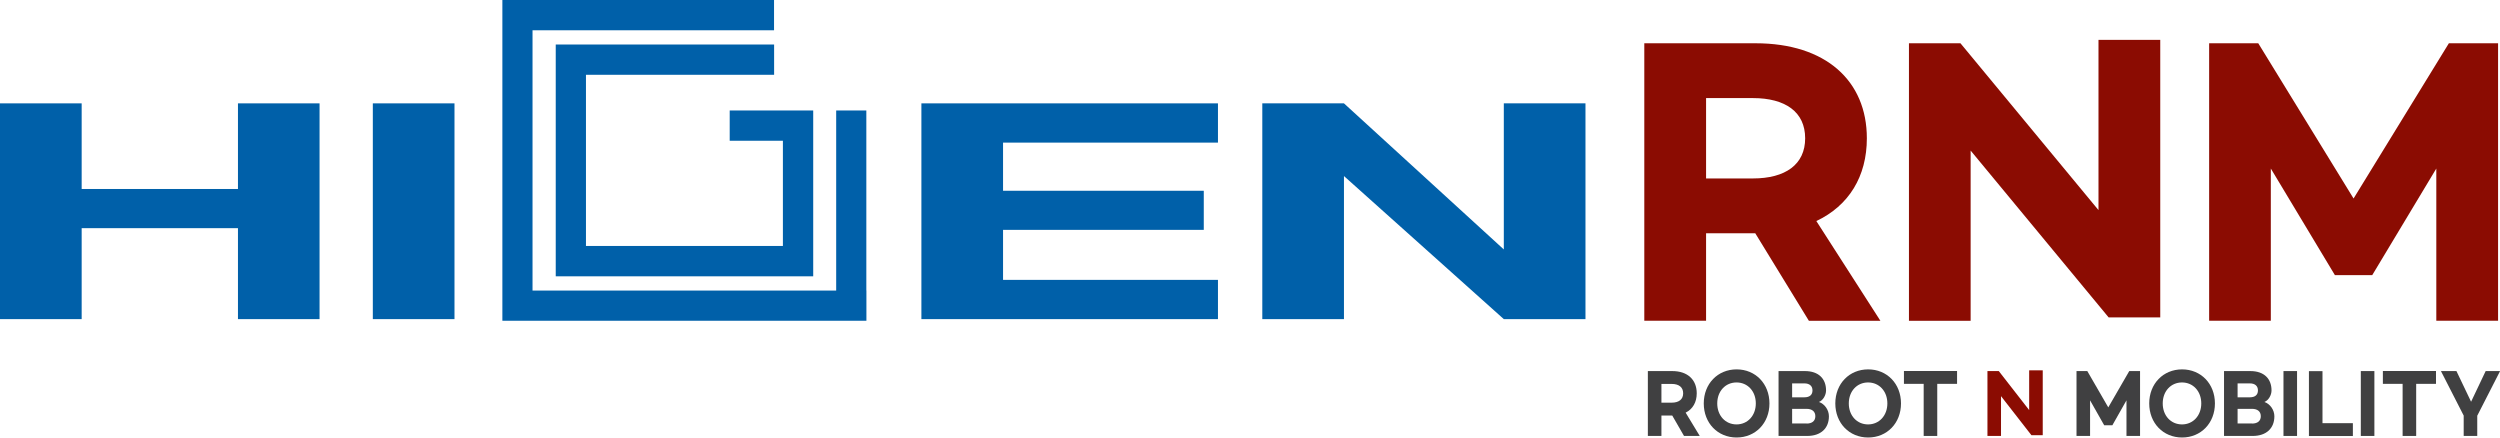
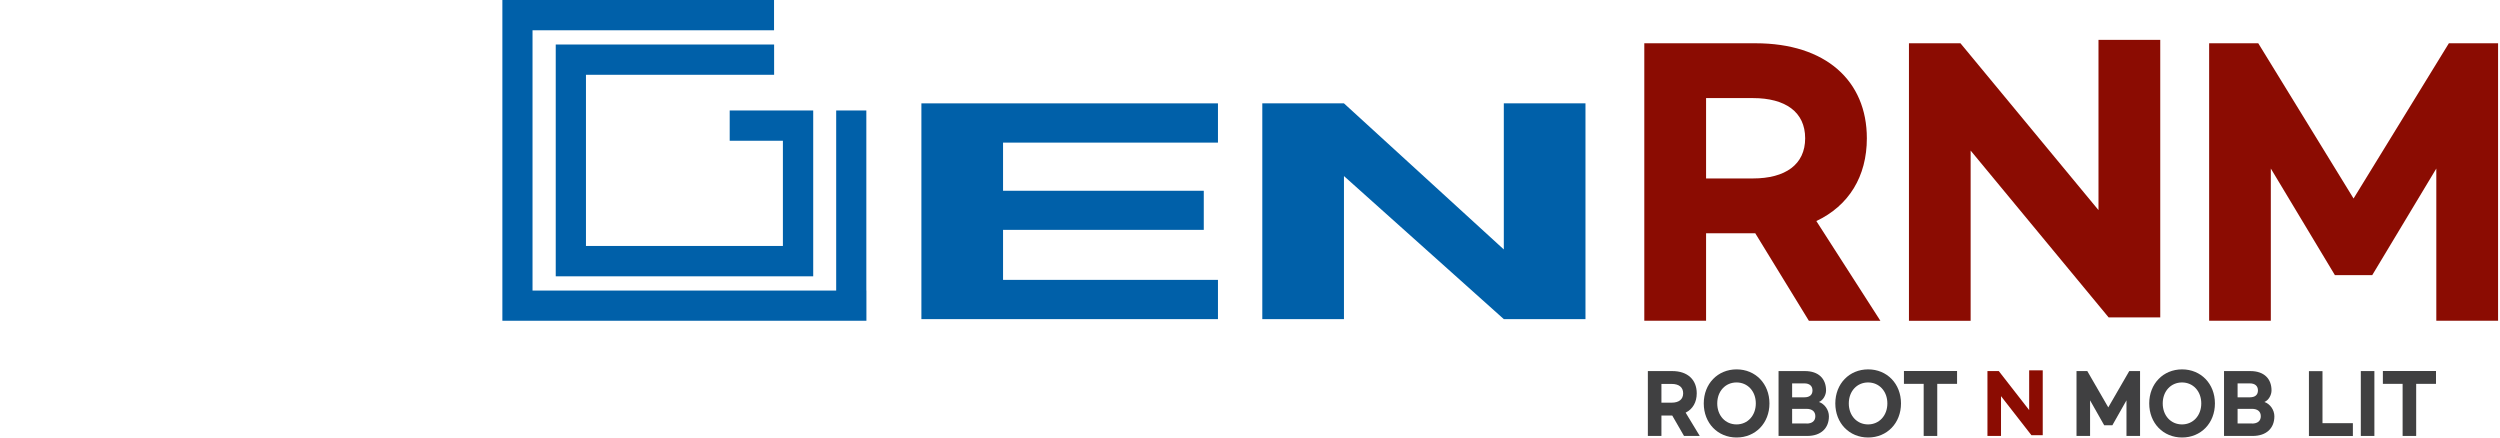
<svg xmlns="http://www.w3.org/2000/svg" width="200" height="35" viewBox="0 0 200 35" fill="none">
  <g clip-path="url(#clip0_2242_2405)">
    <path d="M144.709 25.66L140.421 18.661H136.486V25.66H131.544V3.462H140.446C146.06 3.462 149.348 6.46 149.348 11.062C149.348 14.115 147.91 16.456 145.307 17.683L150.433 25.666H144.709V25.66ZM136.486 14.276H140.23C142.833 14.276 144.413 13.161 144.413 11.062C144.413 8.962 142.84 7.847 140.23 7.847H136.486V14.276Z" fill="#8B0C02" />
    <path d="M152.716 3.462H156.837L167.879 16.809V3.19H172.82V25.394H168.693L157.651 12.046V25.666H152.716V3.462Z" fill="#8B0C02" />
    <path d="M176.731 3.462H180.661L188.285 15.88L195.91 3.462H199.846V25.66H194.905V13.483L189.778 22.012H186.793L181.666 13.483V25.66H176.731V3.462Z" fill="#8B0C02" />
-     <path d="M36.359 8.269H29.826V25.53H36.359V8.269Z" fill="#0060A9" />
-     <path d="M19.037 8.269V15.119H6.533V8.269H0V25.53H6.533V18.253H19.037V25.53H25.564V8.269H19.037Z" fill="#0060A9" />
    <path d="M97.437 11.409V8.269H73.712V25.53H97.437V22.39H80.244V18.389H96.302V15.261H80.244V11.409H97.437Z" fill="#0060A9" />
    <path d="M120.305 8.269V19.956L107.517 8.269H100.984V25.53H107.517V14.084L120.305 25.53H126.838V8.269H120.305Z" fill="#0060A9" />
    <path d="M58.37 11.26H62.632V19.677H46.877V5.983H61.929V3.561H44.459V22.105H65.057V8.838H58.376V11.26H58.37ZM69.307 23.238V8.838H66.895V23.245H42.602V2.422H61.923V0H40.19V25.66H69.313V23.238H69.307Z" fill="#0060A9" />
    <path d="M134.721 34.876L133.778 33.241H132.914V34.876H131.828V29.686H133.784C135.017 29.686 135.739 30.386 135.739 31.463C135.739 32.176 135.425 32.727 134.851 33.012L135.98 34.876H134.721ZM132.914 32.213H133.734C134.308 32.213 134.653 31.953 134.653 31.463C134.653 30.974 134.308 30.714 133.734 30.714H132.914V32.219V32.213Z" fill="#404041" />
    <path d="M136.301 32.275C136.301 30.702 137.417 29.55 138.929 29.55C140.44 29.55 141.556 30.702 141.556 32.275C141.556 33.848 140.44 35 138.929 35C137.417 35 136.301 33.848 136.301 32.275ZM140.465 32.275C140.465 31.296 139.811 30.596 138.922 30.596C138.034 30.596 137.38 31.296 137.38 32.275C137.38 33.253 138.034 33.953 138.922 33.953C139.811 33.953 140.465 33.247 140.465 32.275Z" fill="#404041" />
    <path d="M142.284 29.686H144.394C145.474 29.686 146.084 30.287 146.084 31.234C146.084 31.606 145.85 32.027 145.517 32.157C145.979 32.318 146.313 32.801 146.313 33.303C146.313 34.263 145.671 34.876 144.573 34.876H142.284V29.686ZM144.351 31.785C144.764 31.785 144.999 31.593 144.999 31.234C144.999 30.875 144.758 30.671 144.351 30.671H143.37V31.785H144.351ZM144.53 33.885C144.962 33.885 145.227 33.681 145.227 33.297C145.227 32.913 144.955 32.708 144.53 32.708H143.37V33.879H144.53V33.885Z" fill="#404041" />
    <path d="M146.825 32.275C146.825 30.702 147.941 29.55 149.453 29.55C150.964 29.55 152.08 30.702 152.08 32.275C152.08 33.848 150.964 35 149.453 35C147.941 35 146.825 33.848 146.825 32.275ZM150.989 32.275C150.989 31.296 150.335 30.596 149.446 30.596C148.558 30.596 147.904 31.296 147.904 32.275C147.904 33.253 148.558 33.953 149.446 33.953C150.335 33.953 150.989 33.247 150.989 32.275Z" fill="#404041" />
    <path d="M156.559 30.708H154.98V34.876H153.894V30.708H152.315V29.68H156.565V30.708H156.559Z" fill="#404041" />
    <path d="M158.996 29.686H159.903L162.333 32.807V29.624H163.419V34.814H162.512L160.081 31.692V34.876H158.996V29.686Z" fill="#8B0C02" />
    <path d="M166.121 29.686H166.984L168.662 32.591L170.34 29.686H171.204V34.876H170.118V32.027L168.989 34.021H168.335L167.206 32.027V34.876H166.121V29.686Z" fill="#404041" />
    <path d="M171.938 32.275C171.938 30.702 173.055 29.55 174.566 29.55C176.077 29.55 177.194 30.702 177.194 32.275C177.194 33.848 176.077 35 174.566 35C173.055 35 171.938 33.848 171.938 32.275ZM176.102 32.275C176.102 31.296 175.448 30.596 174.56 30.596C173.671 30.596 173.018 31.296 173.018 32.275C173.018 33.253 173.671 33.953 174.56 33.953C175.448 33.953 176.102 33.247 176.102 32.275Z" fill="#404041" />
    <path d="M177.922 29.686H180.031C181.111 29.686 181.722 30.287 181.722 31.234C181.722 31.606 181.487 32.027 181.154 32.157C181.617 32.318 181.95 32.801 181.95 33.303C181.95 34.263 181.308 34.876 180.21 34.876H177.922V29.686ZM179.988 31.785C180.402 31.785 180.636 31.593 180.636 31.234C180.636 30.875 180.395 30.671 179.988 30.671H179.007V31.785H179.988ZM180.167 33.885C180.599 33.885 180.864 33.681 180.864 33.297C180.864 32.913 180.593 32.708 180.167 32.708H179.007V33.879H180.167V33.885Z" fill="#404041" />
-     <path d="M183.764 29.686V34.876H182.678V29.686H183.764Z" fill="#404041" />
    <path d="M185.799 29.686V33.854H188.23V34.882H184.714V29.692H185.799V29.686Z" fill="#404041" />
    <path d="M189.951 29.686V34.876H188.865V29.686H189.951Z" fill="#404041" />
    <path d="M194.874 30.708H193.294V34.876H192.209V30.708H190.63V29.68H194.88V30.708H194.874Z" fill="#404041" />
-     <path d="M198.18 33.247V34.876H197.095V33.247L195.275 29.686H196.515L197.687 32.139L198.853 29.686H200.006L198.186 33.247H198.18Z" fill="#404041" />
  </g>
  <defs>
    <clipPath id="clip0_2242_2405">
      <rect width="200" height="35" fill="white" />
    </clipPath>
  </defs>
</svg>